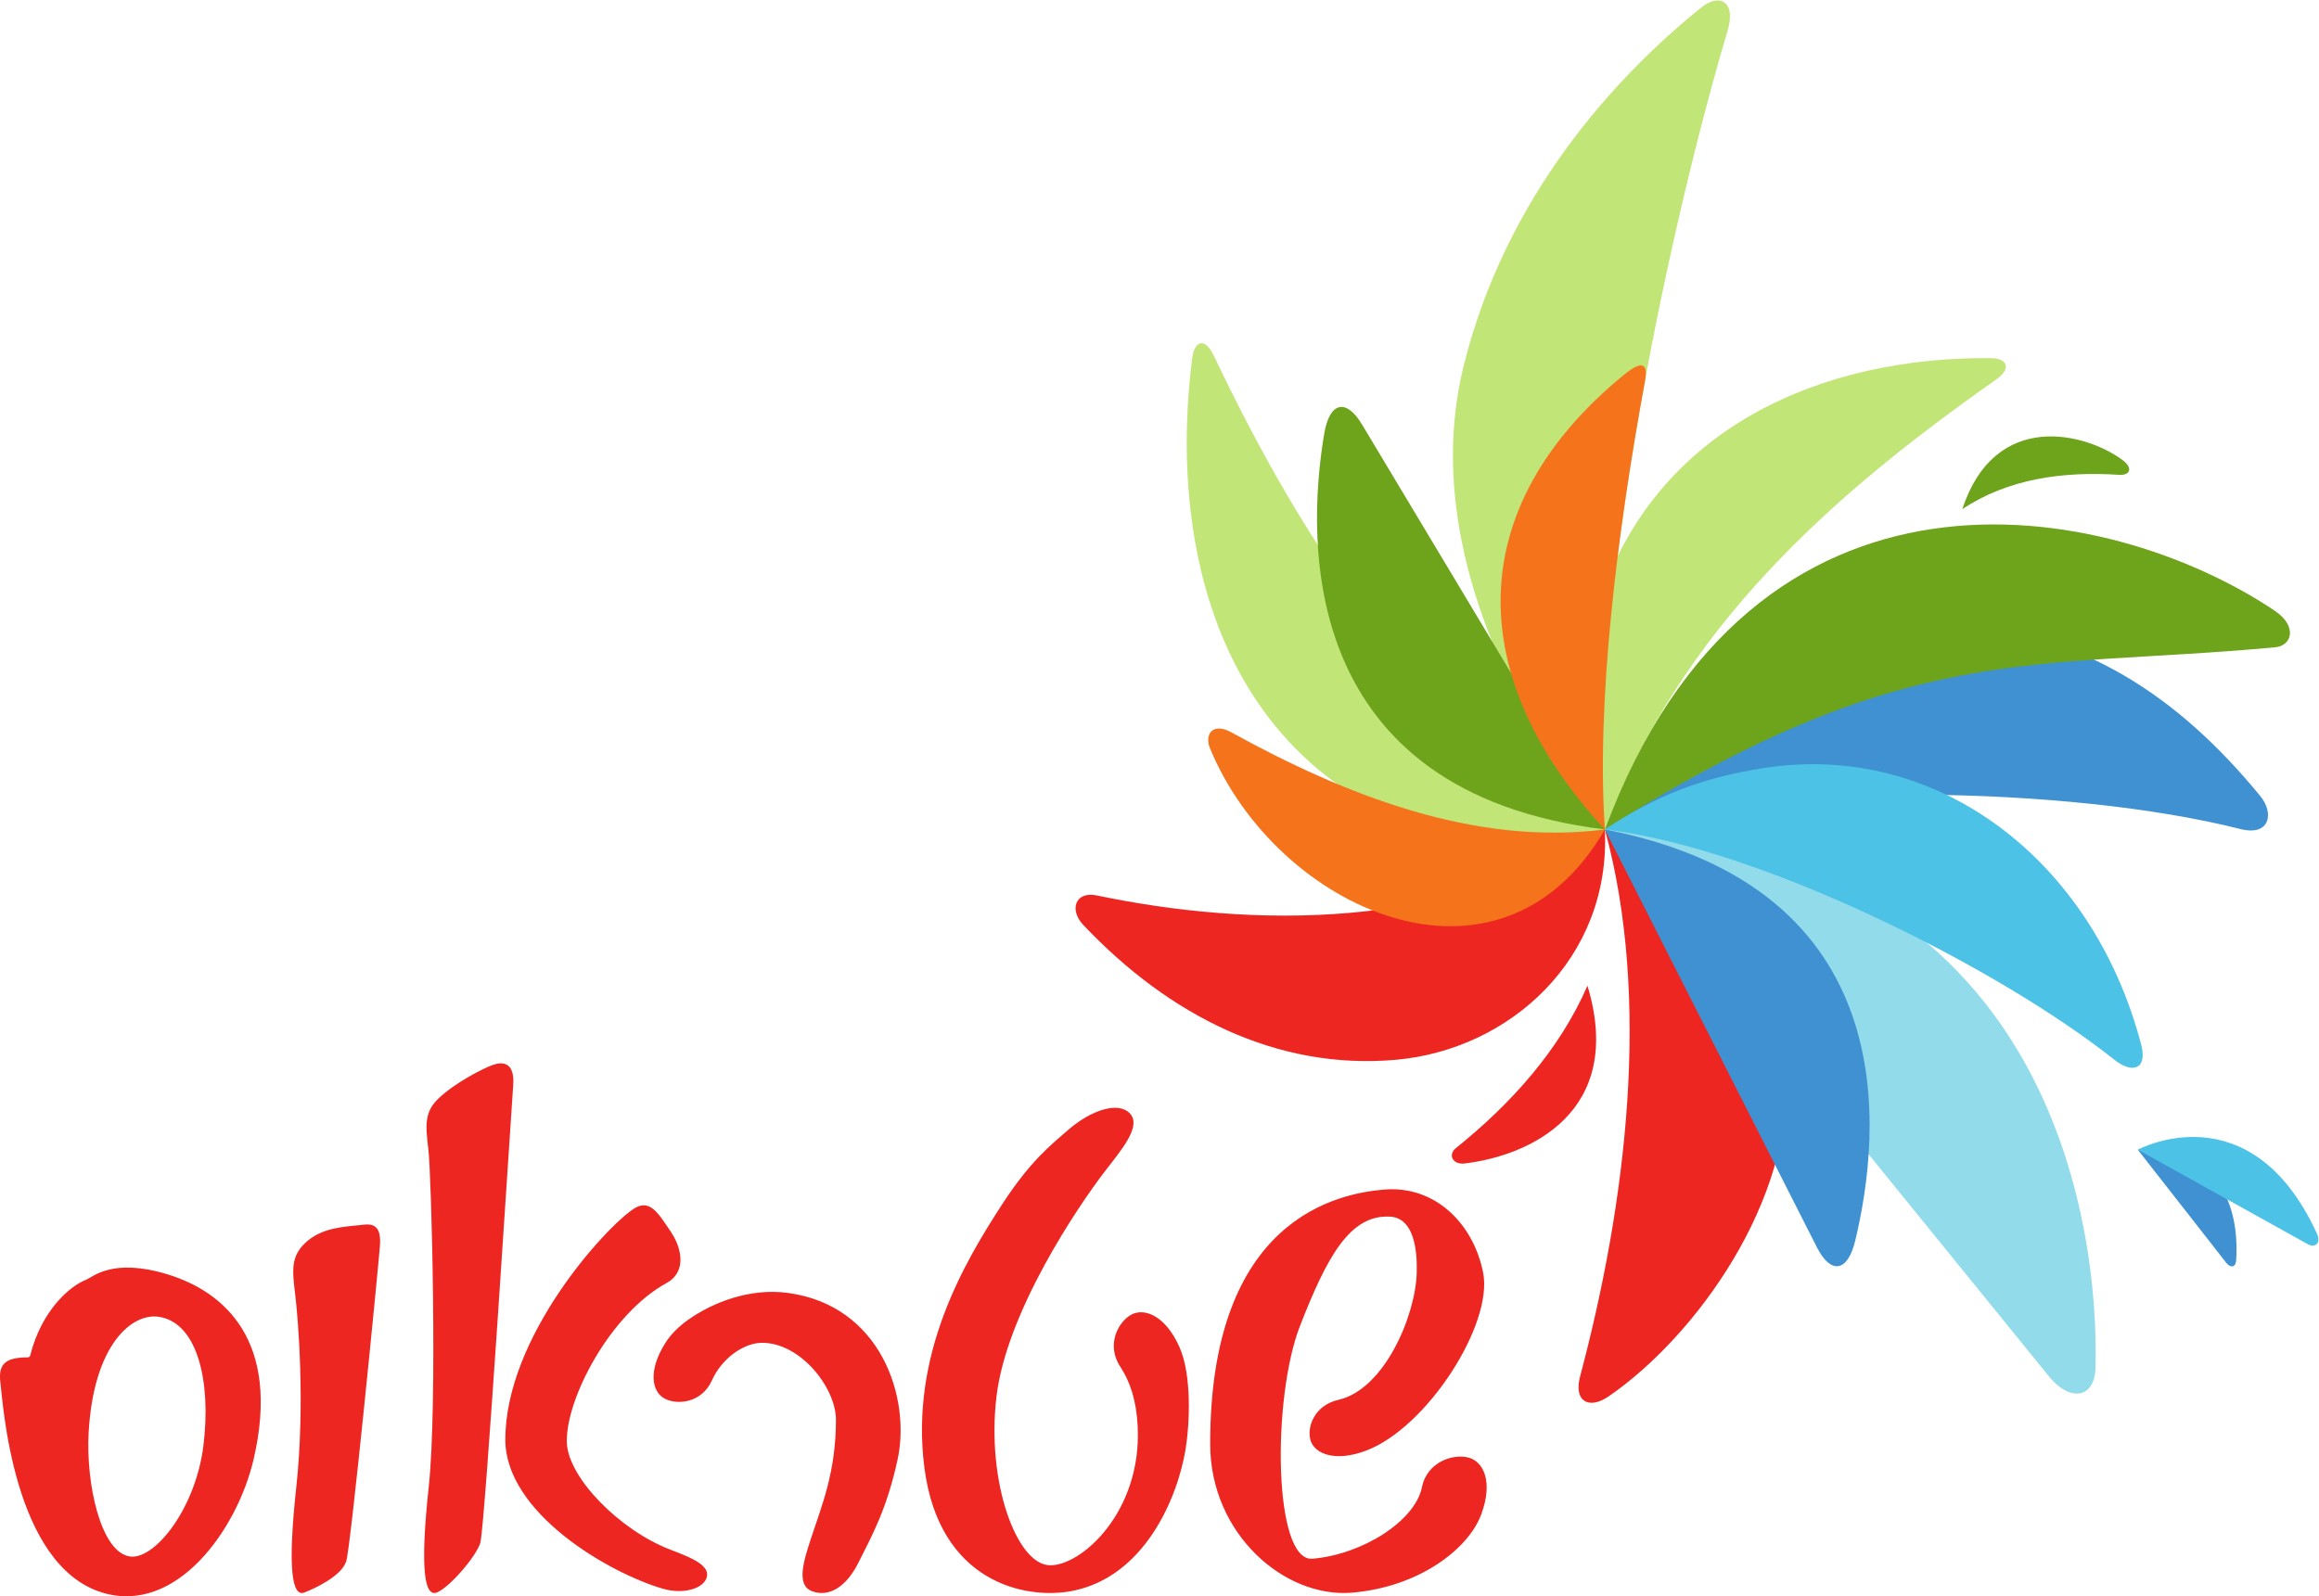
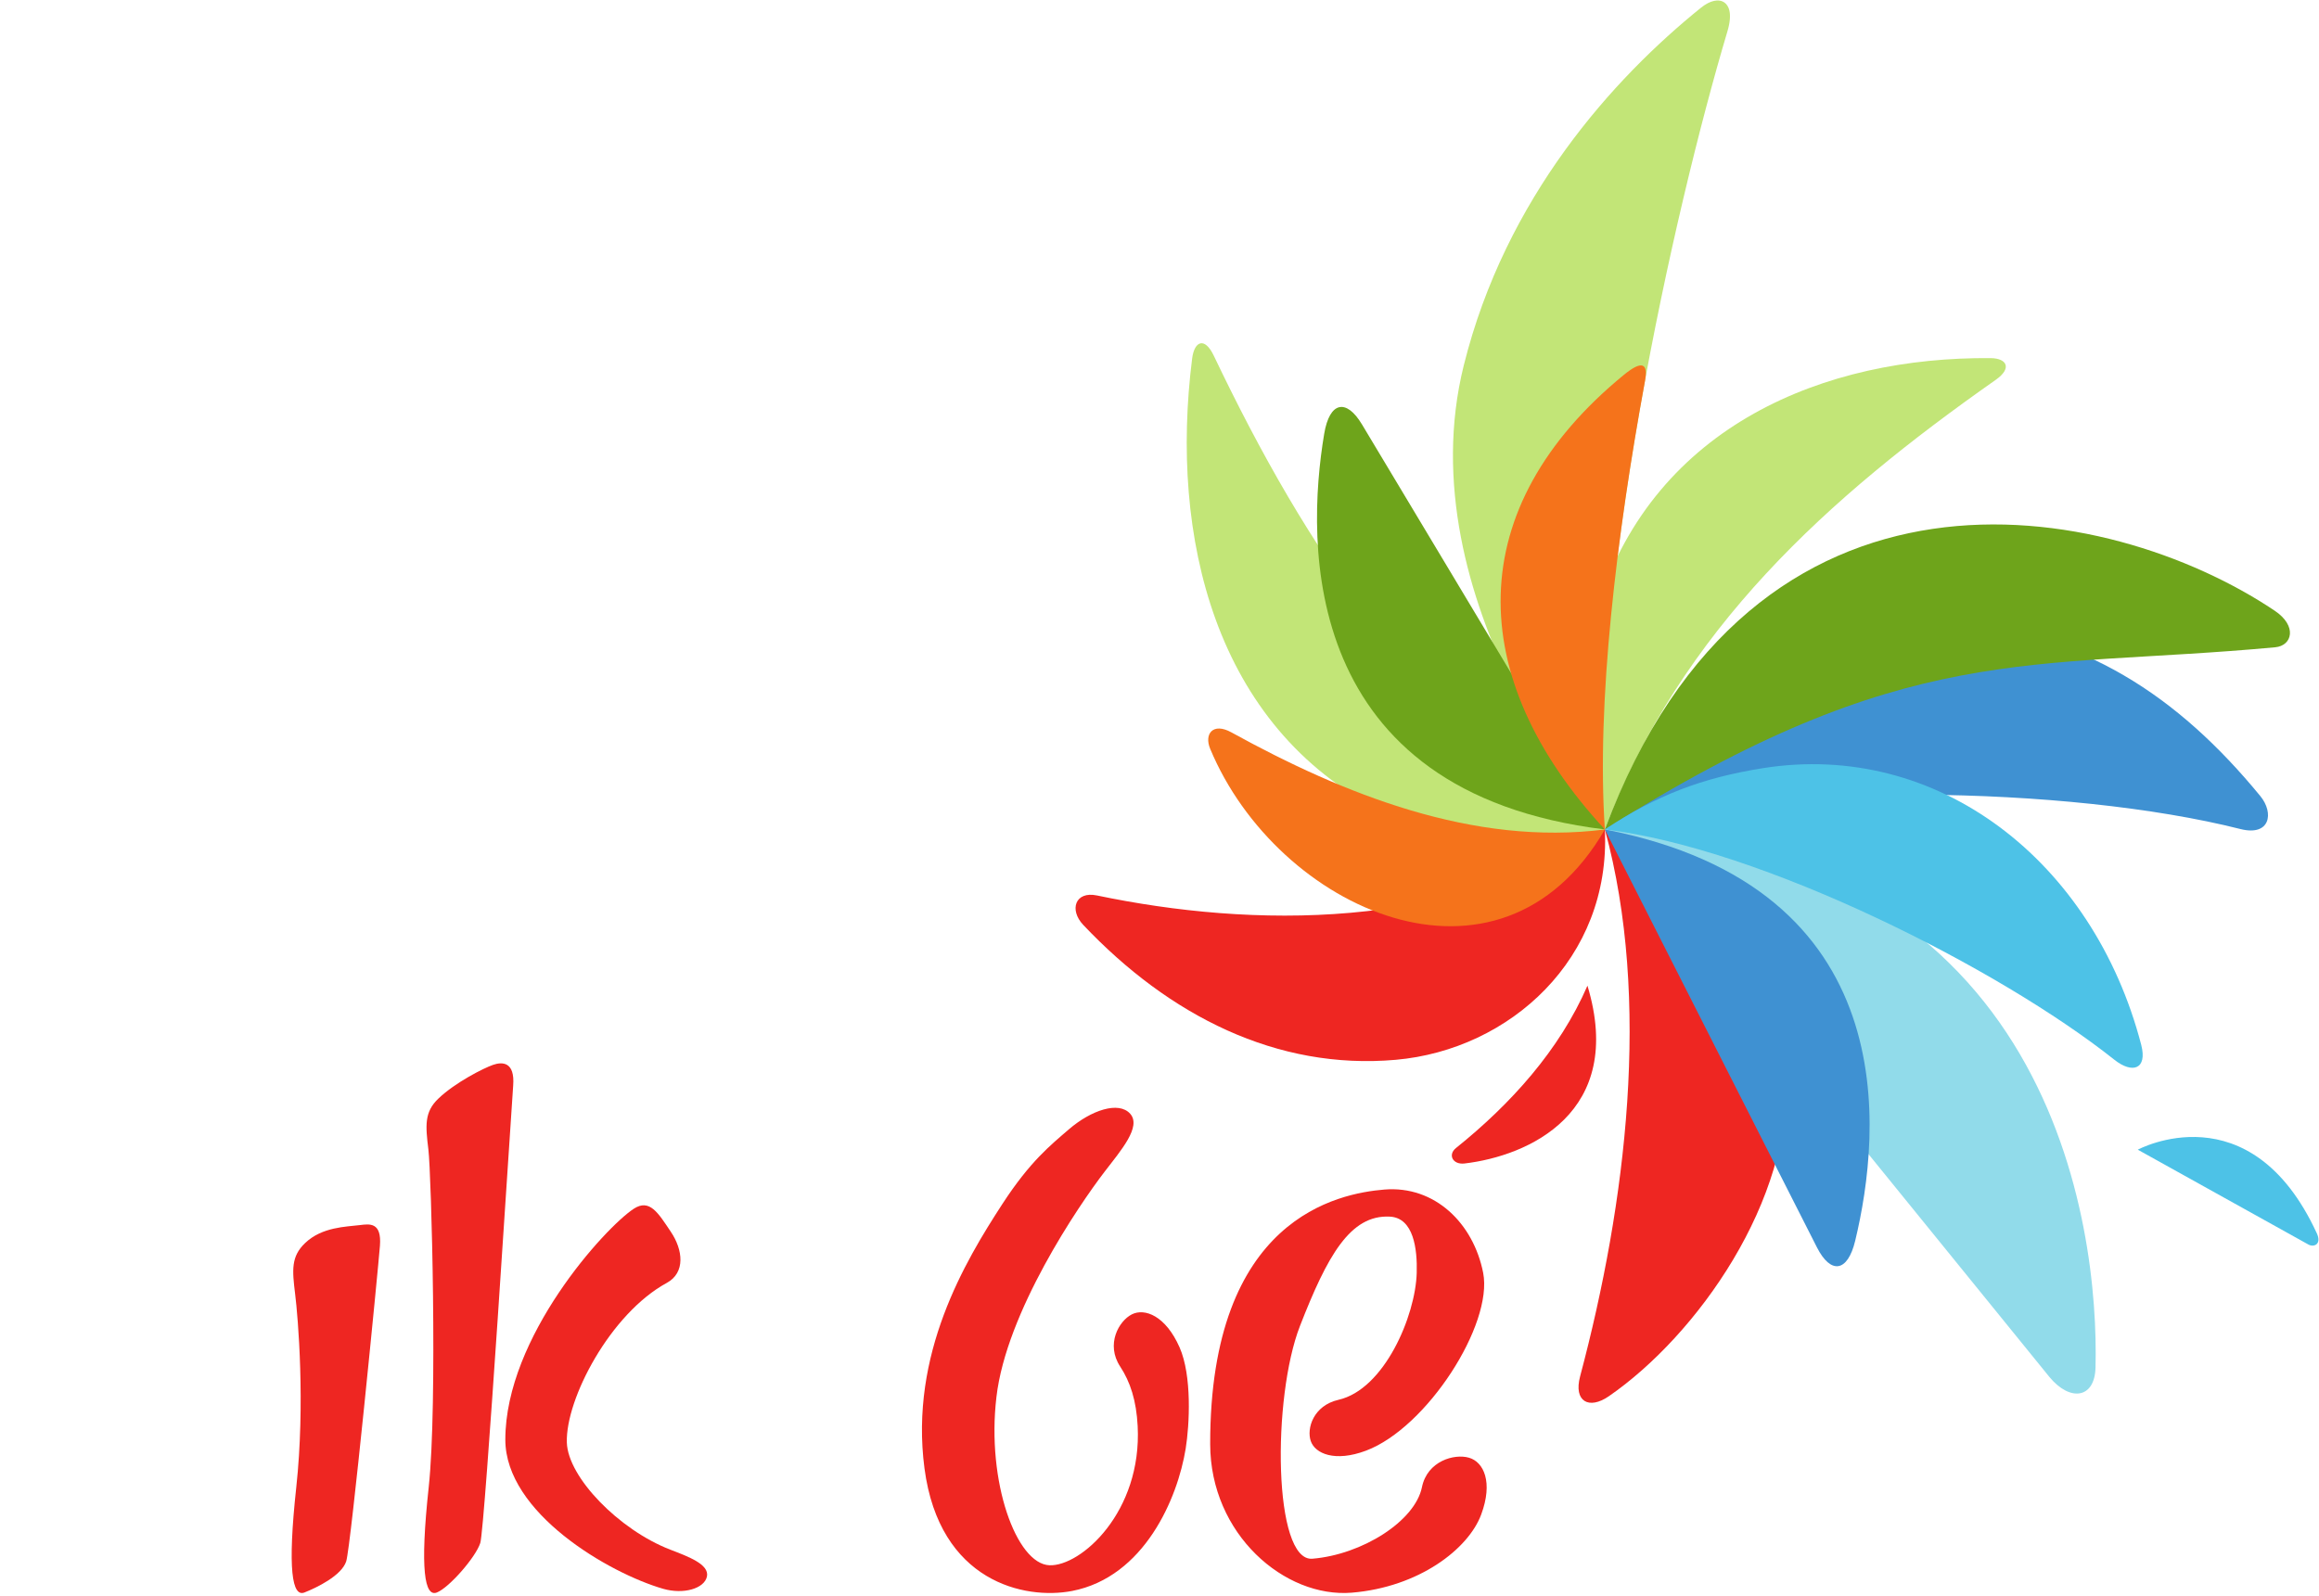
<svg xmlns="http://www.w3.org/2000/svg" viewBox="0 0 219.912 151.402">
  <defs>
    <clipPath id="a" clipPathUnits="userSpaceOnUse">
      <path d="M0 283.465h283.465V0H0v283.465z" />
    </clipPath>
  </defs>
  <g clip-path="url(#a)" transform="matrix(.868 0 0 -.868 -13.096 198.754)">
    <path fill="#ee2622" d="M48.423 93.142c1.849 1.768 4.489 1.774 5.975 1.96 1.057.13 2.404.352 2.198-2.267-.204-2.616-3.18-32.905-3.684-34.476-.506-1.566-3.23-2.88-4.562-3.404-1.333-.525-1.876 2.444-.893 11.51.984 9.074.199 18.502-.127 21.119-.321 2.617-.454 4.085 1.093 5.558M62.982 108.928c1.848 1.769 4.964 3.337 5.975 3.686 1.006.35 2.4.35 2.196-2.268-.203-2.614-3.088-48.412-3.593-49.982-.503-1.566-3.412-4.885-4.743-5.41-1.33-.524-1.87 2.445-.892 11.512.983 9.073.286 34.286-.036 36.9-.318 2.618-.454 4.087 1.093 5.562" />
-     <path fill="#ee2622" fill-rule="evenodd" d="M29.292 58.886c2.657-.38 7.152 5.148 8.019 12.113.864 6.983-.633 13.399-4.827 14.076-2.986.483-7.196-3.056-7.717-12.727-.288-5.381 1.273-12.993 4.525-13.462m-4.829 30.229c.746.284 2.872 2.459 8.944.6 6.131-1.881 12.4-7.21 9.391-20.193-1.8-7.742-8.485-17.046-16.549-14.576-9.773 2.996-10.841 20.824-11.112 22.884-.291 2.128.615 2.718 2.583 2.814.135.006.268.008.409 0 .1-.003.234.107.257.198 1.248 5.01 4.413 7.636 6.077 8.273" />
    <path fill="#ee2622" d="M70.296 71.656c0 11.225 10.907 23.182 14.028 25.23 1.736 1.132 2.66-.439 4.054-2.516 1.329-1.978 1.614-4.46-.44-5.582-6.174-3.363-11.07-12.695-10.922-17.446.115-3.793 5.69-9.54 11.295-11.705 1.972-.76 4.285-1.607 4.013-2.933-.278-1.332-2.572-1.986-4.787-1.347-5.931 1.718-17.241 8.305-17.241 16.3" />
-     <path fill="#ee2622" d="M113.159 69.522c-1.16-5.393-2.758-8.269-4.316-11.364-1.253-2.49-3.122-3.782-5.035-3.066-1.75.66-.95 3.233-.108 5.802 1.2 3.66 2.718 7.215 2.718 13.017-.07 3.47-3.85 8.295-8.033 8.33-2.042.015-4.458-1.727-5.515-4.1-1.138-2.556-3.927-2.72-5.242-1.958-1.31.757-1.767 3.021.17 6.07.569.895 1.413 1.754 2.482 2.51 2.708 1.918 6.784 3.48 10.862 2.931 10.215-1.368 13.452-11.476 12.017-18.172M144.627 70.684c-.88-5.461-4.534-14.035-12.41-15.564-5.171-.994-14.493.978-16.129 13.399-1.642 12.5 4.431 22.615 8.519 28.903 3.035 4.665 5.271 6.427 7.249 8.139 2.433 2.096 5.447 3.12 6.706 1.709 1.255-1.41-.999-3.994-2.793-6.33-2.871-3.742-10.747-15.35-11.82-24.627-1.093-9.265 2.181-18.247 5.794-18.384 3.427-.137 10.125 5.818 9.636 15.21-.143 2.79-.808 4.827-1.908 6.502-1.603 2.44-.146 4.985 1.266 5.702 1.41.718 3.699-.148 5.22-3.6 1.366-3.095 1.089-8.45.67-11.06M166.332 98.986c5.524.453 9.733-3.702 10.794-9.104 1.098-5.625-6.126-16.925-12.808-19.433-3.39-1.269-5.552-.325-6.026 1.05-.477 1.38.285 3.884 3.03 4.512 4.999 1.14 8.412 9.154 8.544 13.871.076 2.614-.34 6.006-2.928 6.145-4.347.233-6.849-4.306-9.826-11.945-3.059-7.853-2.916-25.794 1.359-25.438 5.425.45 11.207 4.096 11.965 7.814.586 2.87 3.546 3.691 5.145 3.221 1.596-.46 2.652-2.657 1.324-6.217-1.398-3.757-6.792-7.92-14.123-8.529-7.334-.606-15.471 6.386-15.481 16.235-.028 24.734 14.01 27.397 19.031 27.818" />
+     <path fill="#ee2622" d="M113.159 69.522M144.627 70.684c-.88-5.461-4.534-14.035-12.41-15.564-5.171-.994-14.493.978-16.129 13.399-1.642 12.5 4.431 22.615 8.519 28.903 3.035 4.665 5.271 6.427 7.249 8.139 2.433 2.096 5.447 3.12 6.706 1.709 1.255-1.41-.999-3.994-2.793-6.33-2.871-3.742-10.747-15.35-11.82-24.627-1.093-9.265 2.181-18.247 5.794-18.384 3.427-.137 10.125 5.818 9.636 15.21-.143 2.79-.808 4.827-1.908 6.502-1.603 2.44-.146 4.985 1.266 5.702 1.41.718 3.699-.148 5.22-3.6 1.366-3.095 1.089-8.45.67-11.06M166.332 98.986c5.524.453 9.733-3.702 10.794-9.104 1.098-5.625-6.126-16.925-12.808-19.433-3.39-1.269-5.552-.325-6.026 1.05-.477 1.38.285 3.884 3.03 4.512 4.999 1.14 8.412 9.154 8.544 13.871.076 2.614-.34 6.006-2.928 6.145-4.347.233-6.849-4.306-9.826-11.945-3.059-7.853-2.916-25.794 1.359-25.438 5.425.45 11.207 4.096 11.965 7.814.586 2.87 3.546 3.691 5.145 3.221 1.596-.46 2.652-2.657 1.324-6.217-1.398-3.757-6.792-7.92-14.123-8.529-7.334-.606-15.471 6.386-15.481 16.235-.028 24.734 14.01 27.397 19.031 27.818" />
    <path fill="#c2e577" fill-rule="evenodd" d="M200.924 228.136c-9.594-7.74-21.356-20.743-25.918-39.089-6.392-25.71 15.233-50.665 15.416-50.71-1.757 26.127 7.542 67.61 13.384 87.197.623 2.087.085 2.87-.304 3.156-.617.454-1.583.25-2.578-.554" />
    <path fill="#c2e577" fill-rule="evenodd" d="M233.121 187.468c-18.253-12.821-34.397-27.248-42.699-49.131-4.207 7.124-3.213 16.886-.77 24.494 6.328 19.687 24.823 27.18 42.933 27.012 1.722-.017 2.382-1.077.536-2.375" />
    <path fill="#3f91d2" fill-rule="evenodd" d="M190.422 138.337c17.995 5.307 50.573 4.803 69.44.045 3.246-.818 3.689 1.749 2.172 3.6-9.02 10.99-19.434 17.87-34.074 19.047-17.415 1.4-28.71-9.77-37.538-22.692" />
    <path fill="#ee2622" fill-rule="evenodd" d="M174.157 103.525c5.947 4.771 11.303 10.681 14.363 17.74 4.192-13.905-6.479-18.612-13.428-19.43-1.29-.153-1.855.952-.935 1.69" />
    <path fill="#ee2622" fill-rule="evenodd" d="M190.422 138.337c5.084-18.62 2.327-40.852-2.707-59.774-.726-2.731.959-3.67 3.14-2.164 9.61 6.63 20.147 21.416 19.365 35.289-.843 14.889-7.032 23.39-19.798 26.649" />
-     <path fill="#3f91d2" fill-rule="evenodd" d="m248.645 103.343 9.672-12.371c.384-.495 1.011-.612 1.074.28.24 3.52-.207 12.254-10.746 12.09" />
    <path fill="#4dc2e7" fill-rule="evenodd" d="m267.295 92.973-18.65 10.37s12.277 6.65 19.56-9.14c.555-1.2-.323-1.55-.91-1.23" />
    <path fill="#91dbea" fill-rule="evenodd" d="M190.422 138.337 239 78.493c2.25-2.715 4.937-2.347 5.026 1.027.396 15.386-4.598 56.45-53.604 58.817" />
    <path fill="#3f91d2" fill-rule="evenodd" d="m190.422 138.337 23.172-45.674c1.506-2.96 3.345-2.73 4.178.729 2.848 11.83 5.514 38.576-27.35 44.945" />
-     <path fill="#6ea41b" fill-rule="evenodd" d="M246.597 177.09c-6.142.407-12.164-.439-17.122-3.752 3.615 11.017 13.648 8.275 17.534 5.344 1.12-.844.819-1.675-.412-1.593" />
    <path fill="#6ea41b" fill-rule="evenodd" d="M263.661 158.246c-26.885-2.502-40.326.881-73.239-19.909 16.197 43.482 54.941 36.143 73.18 23.905 2.492-1.67 1.921-3.823.06-3.996" />
    <path fill="#4dc2e7" fill-rule="evenodd" d="M246.082 113.174c-12.498 9.936-38.446 23.104-55.66 25.163 5.633 3.747 10.648 5.646 17.27 6.699 19.072 3.033 36.086-10.1 41.327-30.232.694-2.67-.955-3.206-2.937-1.63" />
    <path fill="#c2e577" fill-rule="evenodd" d="M147.701 190.099c10.104-21.178 22.557-40.133 42.721-51.762-7.444-3.641-17.298-1.567-24.364 2-18.283 9.233-23.193 30.034-20.725 49.476.234 1.85 1.345 2.43 2.368.286" />
    <path fill="#ee2622" fill-rule="evenodd" d="M190.422 138.337c-16.931-11.14-38.616-10.735-55.492-7.213-2.385.498-3.048-1.575-1.5-3.214 9.394-9.932 21.164-15.89 34.142-14.746 12.45 1.097 23.525 11.057 22.85 25.173" />
    <path fill="#6ea41b" fill-rule="evenodd" d="m190.422 138.337-26.538 44.266c-1.71 2.852-3.533 2.496-4.124-1.021-2.02-12.027-2.641-39.176 30.662-43.245" />
    <path fill="#f5731b" fill-rule="evenodd" d="M192.5 188.017c-17.675-14.478-17.522-32.974-2.078-49.68-.934 13.865 1.271 32.088 4.387 49.02.34 1.847-.245 2.35-2.309.66M190.422 138.337c-14.352-1.838-28.533 3.849-40.802 10.61-2.027 1.118-2.992-.18-2.321-1.791 7.298-17.556 31.62-28.698 43.123-8.82" />
  </g>
</svg>